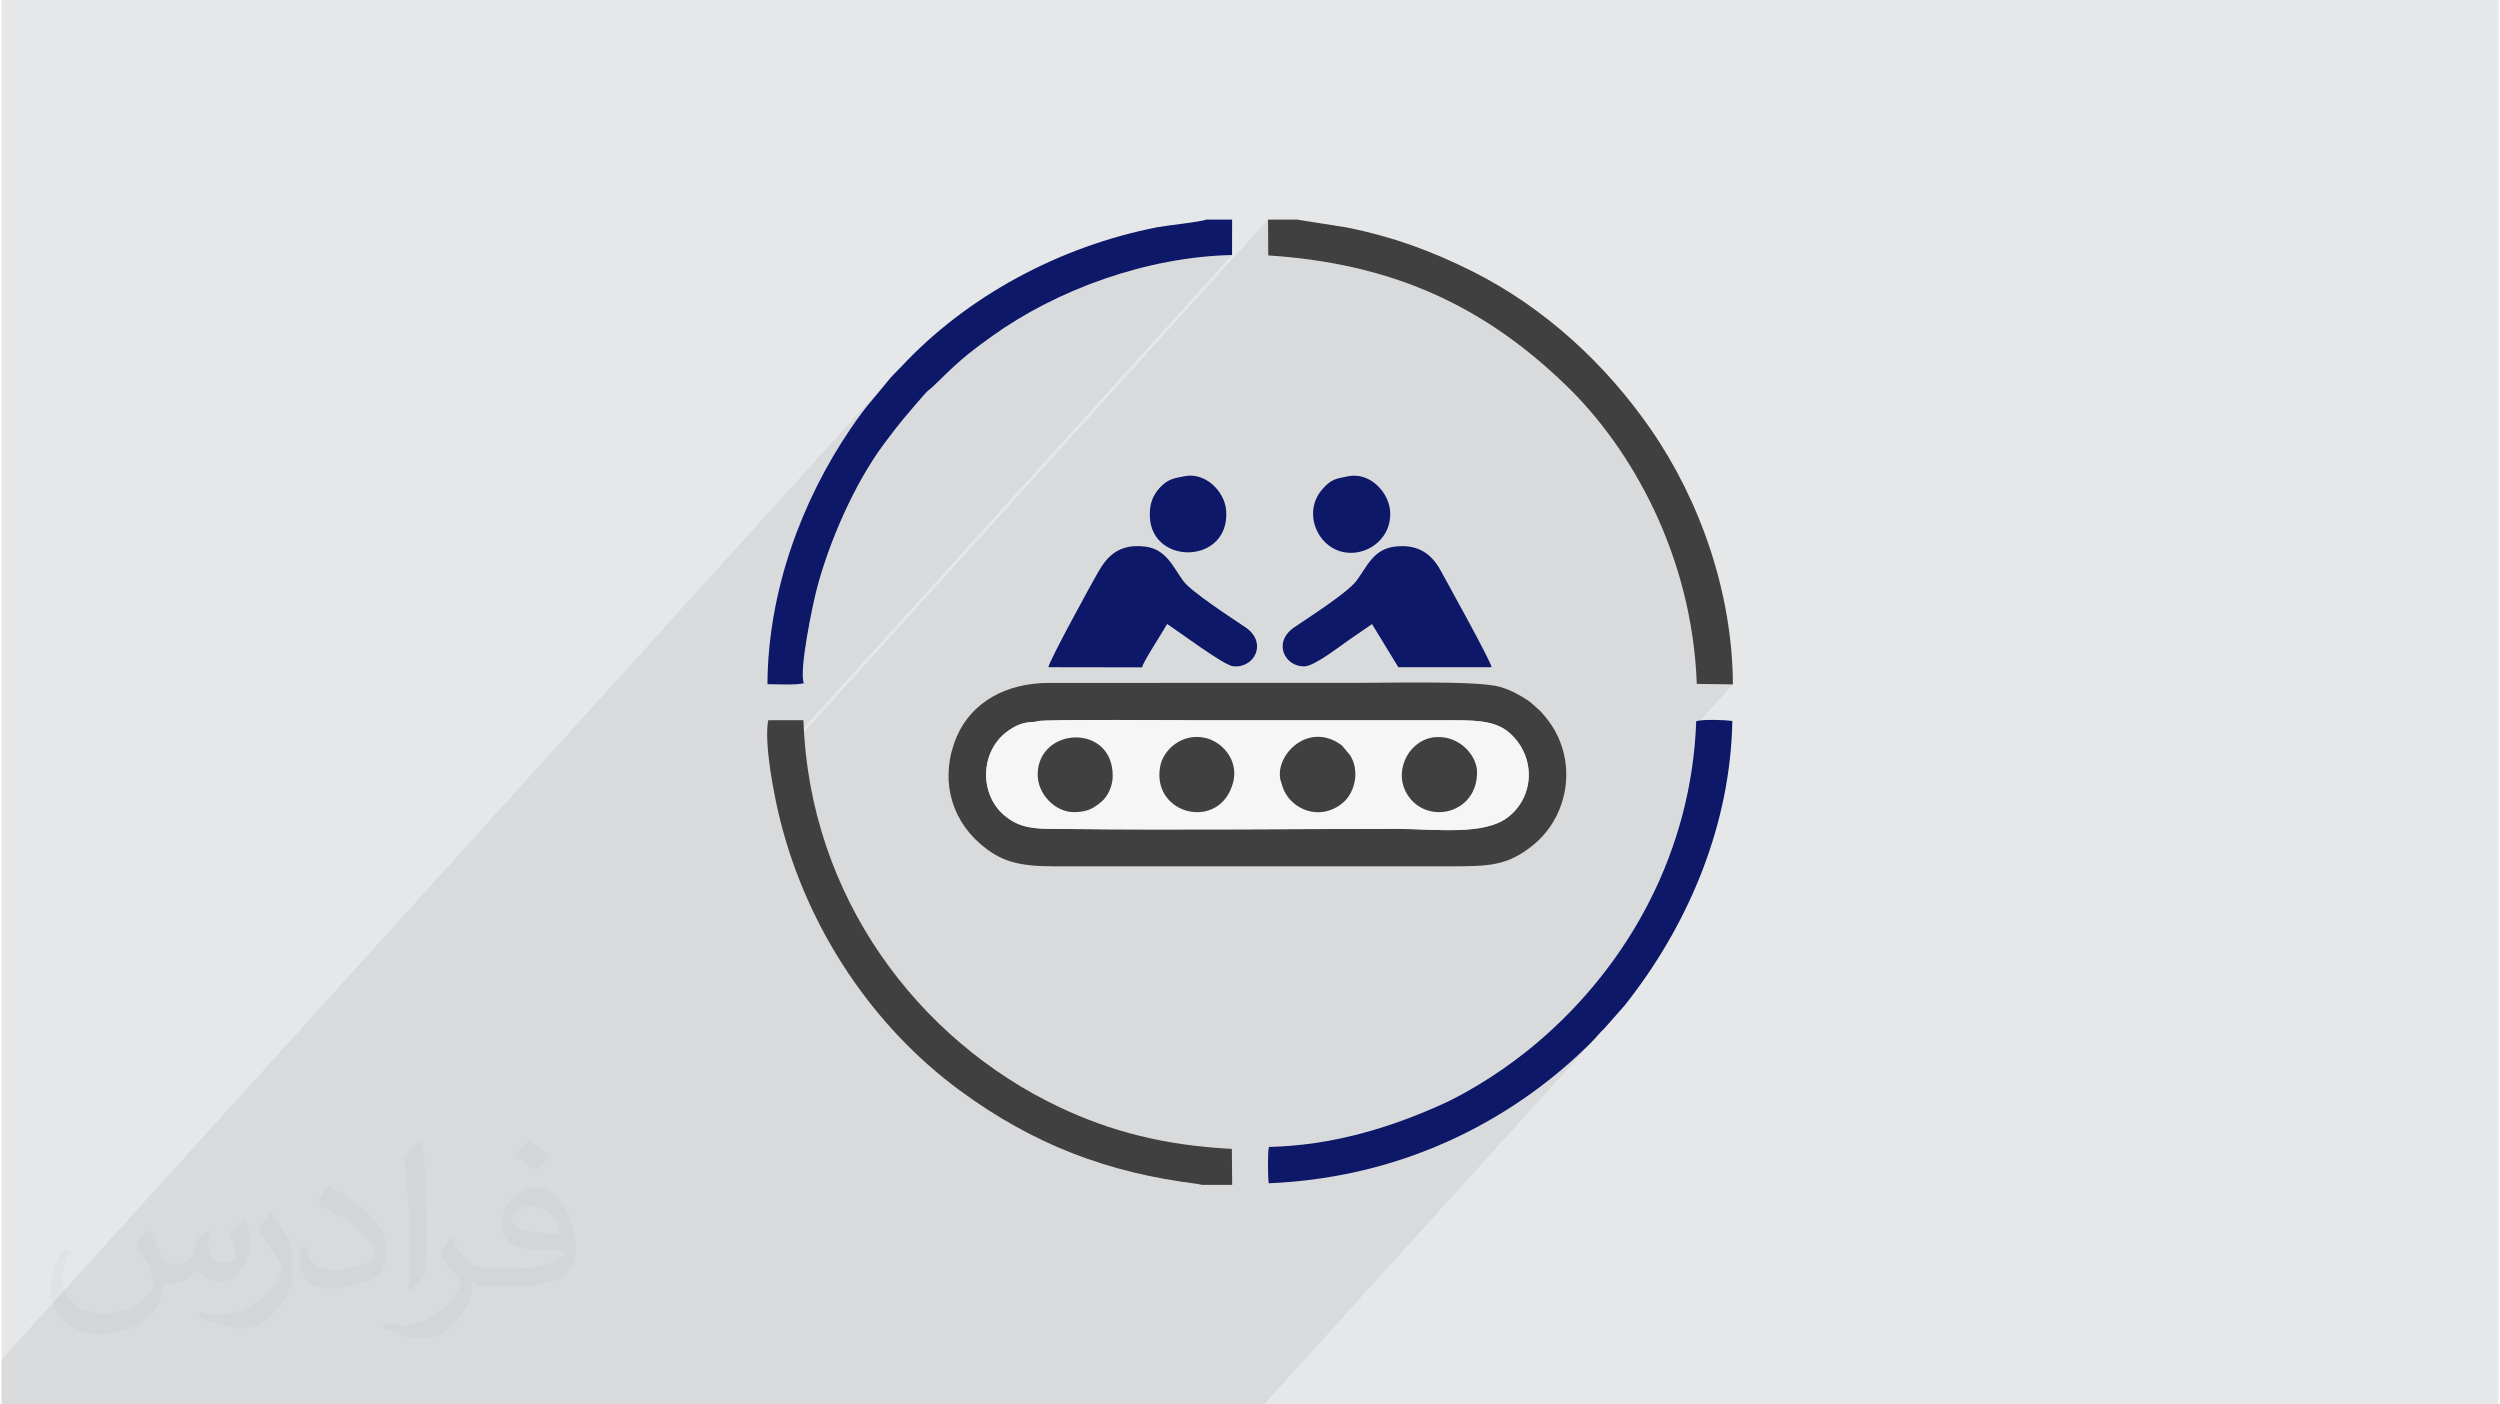
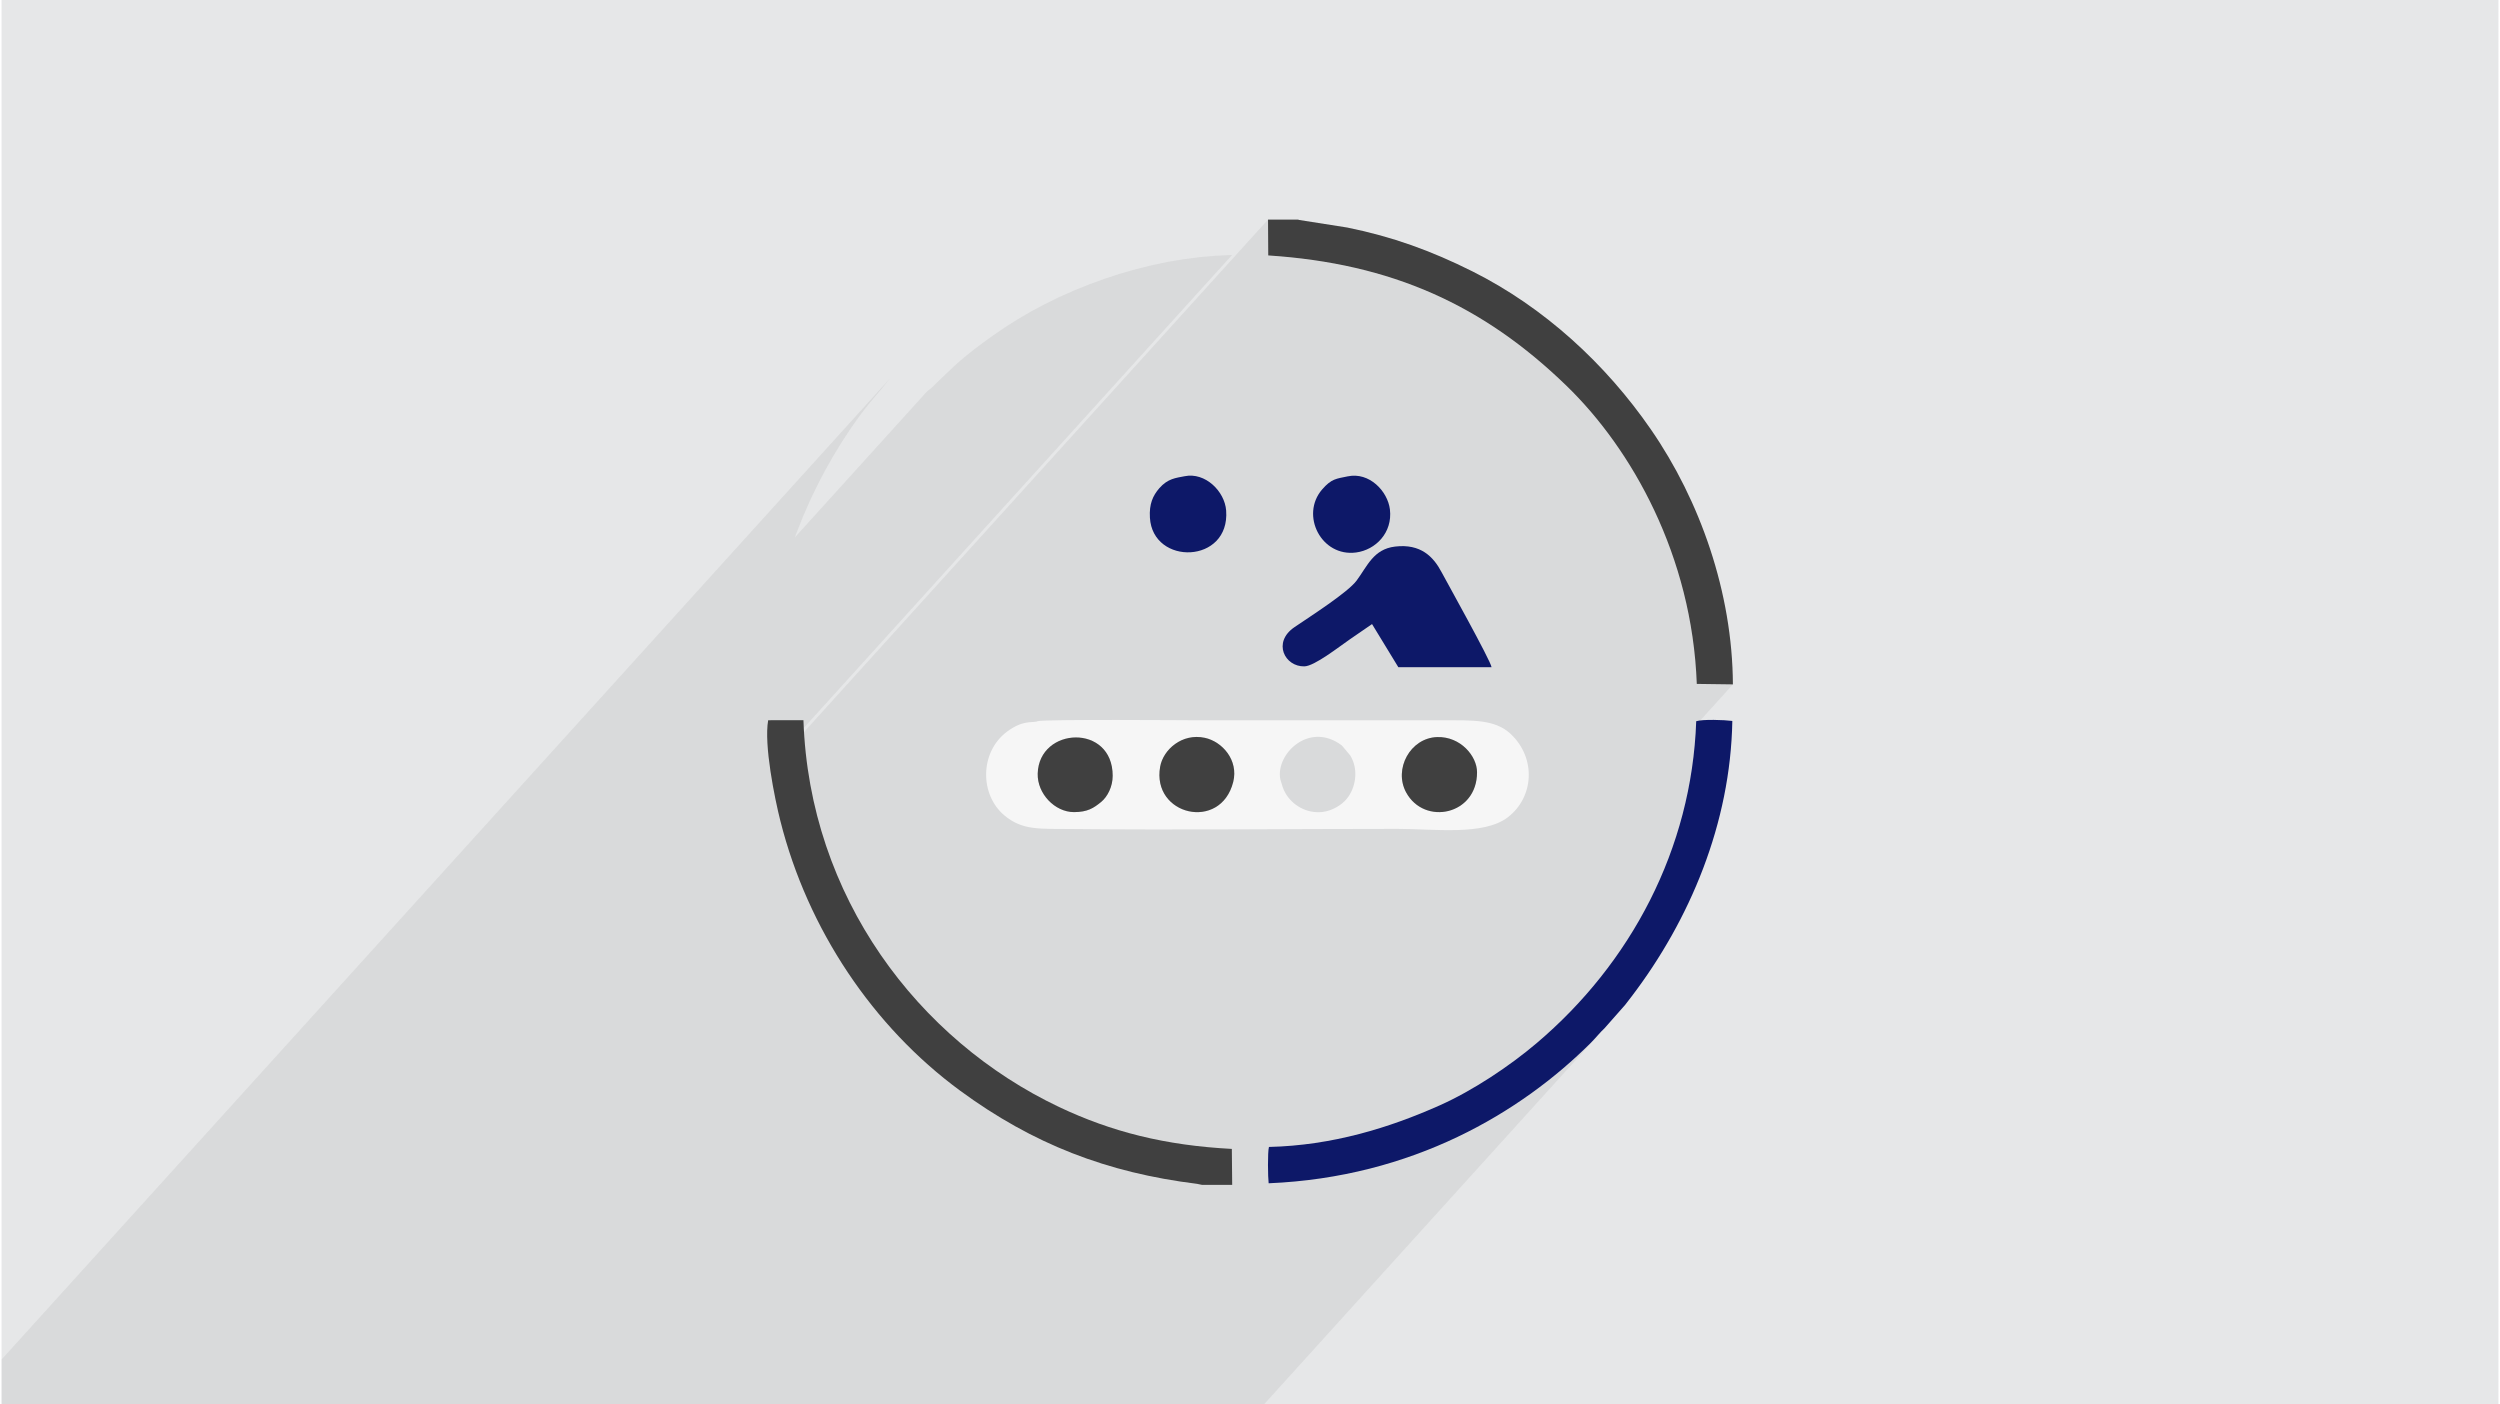
<svg xmlns="http://www.w3.org/2000/svg" xml:space="preserve" width="356px" height="200px" version="1.0" shape-rendering="geometricPrecision" text-rendering="geometricPrecision" image-rendering="optimizeQuality" fill-rule="evenodd" clip-rule="evenodd" viewBox="0 0 35600 20025">
  <g id="Layer_x0020_1">
    <g id="_2976427937376">
      <polygon fill="#E6E7E8" points="0,0 35600,0 35600,20025 0,20025 " />
-       <path fill="#373435" fill-opacity="0.031" d="M2102 17538c67,103 111,202 155,311 31,64 48,183 198,183 44,0 107,-14 163,-45 63,-33 111,-82 135,-159l61 -201 145 -72 10 10c-19,76 -24,148 -24,206 0,169 145,233 262,233 68,0 128,-33 128,-95 0,-81 -34,-216 -78,-338 68,-68 136,-136 214,-191l12 6c34,144 53,286 53,381 0,92 -41,195 -75,263 -70,132 -194,237 -344,237 -114,0 -240,-57 -327,-163l-5 0c-83,101 -209,194 -412,194l-63 0c-10,134 -39,229 -82,313 -122,237 -480,404 -817,404 -470,0 -705,-272 -705,-632 0,-223 72,-431 184,-577l92 37c-70,134 -116,261 -116,385 0,338 274,499 591,499 293,0 657,-188 722,-404 -24,-237 -114,-348 -250,-565 42,-72 95,-144 160,-220l13 0 0 0zm5414 -1273c99,62 196,136 290,221 -53,74 -118,142 -201,201 -94,-76 -189,-142 -286,-212 66,-74 131,-146 197,-210zm51 925c-160,0 -291,105 -291,183 0,167 320,219 702,217 -48,-196 -215,-400 -411,-400zm-359 894c208,0 390,-6 528,-41 155,-39 286,-118 286,-171 0,-15 0,-31 -5,-46 -87,9 -186,9 -274,9 -281,0 -496,-64 -581,-223 -22,-43 -36,-93 -36,-148 0,-153 65,-303 181,-406 97,-84 204,-138 313,-138 196,0 354,159 463,408 60,136 101,292 101,490 0,132 -36,243 -118,326 -153,148 -434,204 -865,204l-197 0 0 0 -51 0c-106,0 -184,-19 -244,-66l-10 0c2,24 5,49 5,72 0,97 -32,220 -97,319 -192,286 -400,410 -579,410 -182,0 -405,-70 -606,-161l36 -70c66,27 155,45 279,45 325,0 751,-313 804,-617 -12,-25 -33,-58 -65,-93 -94,-113 -155,-208 -211,-307 49,-95 92,-171 134,-239l16 -2c139,282 265,445 546,445l43 0 0 0 204 0 0 0zm-1406 299c24,-130 26,-276 26,-412l0 -202c0,-377 -48,-925 -87,-1281 68,-75 163,-161 238,-219l21 6c51,449 64,971 64,1450 0,126 -5,250 -17,340 -8,114 -73,200 -214,332l-31 -14 0 0zm-1447 -596c7,177 94,317 397,317 189,0 349,-49 526,-133 31,-15 48,-33 48,-50 0,-111 -84,-257 -228,-391 -138,-126 -322,-237 -494,-311 -58,-25 -77,-52 -77,-76 0,-52 68,-159 123,-235l20 -2c196,103 416,255 579,426 148,157 240,315 240,488 0,128 -39,250 -102,361 -216,109 -446,191 -674,191 -276,0 -465,-129 -465,-434 0,-33 0,-85 12,-151l95 0 0 0zm-500 -502l172 278c63,103 121,214 121,391l0 227c0,183 -117,379 -306,572 -147,132 -278,188 -399,188 -180,0 -386,-56 -623,-159l26 -70c76,21 163,37 270,37 341,-2 690,-251 850,-556 19,-35 27,-68 27,-91 0,-35 -20,-74 -34,-109 -87,-165 -184,-315 -291,-453 56,-88 111,-173 172,-257l15 2 0 0z" />
      <polygon fill="#373435" fill-opacity="0.078" points="3224,20025 3569,20025 4678,20025 4850,20025 4887,20025 4908,20025 4923,20025 4993,20025 5407,20025 5632,20025 5648,20025 5941,20025 5948,20025 6171,20025 6455,20025 6540,20025 6628,20025 6705,20025 6744,20025 7014,20025 7642,20025 7726,20025 7898,20025 7903,20025 8030,20025 8066,20025 8188,20025 8208,20025 8229,20025 8284,20025 8313,20025 8379,20025 8495,20025 8549,20025 8621,20025 8682,20025 9046,20025 9161,20025 9345,20025 9464,20025 9522,20025 9606,20025 9623,20025 9919,20025 10163,20025 10291,20025 10396,20025 10419,20025 10604,20025 10848,20025 11183,20025 11360,20025 11646,20025 11721,20025 11725,20025 11852,20025 12856,20025 12874,20025 13088,20025 13692,20025 13910,20025 14196,20025 14282,20025 14612,20025 14632,20025 14711,20025 14745,20025 14867,20025 15210,20025 15340,20025 15387,20025 17300,20025 17990,20025 17992,20025 17992,20025 17998,20025 22859,14656 22833,14681 22808,14707 22784,14733 22700,14826 22685,14842 22659,14869 22563,14962 22465,15055 22364,15146 22259,15237 22151,15327 22040,15416 21926,15503 21809,15590 21688,15674 21565,15757 21438,15838 21308,15917 21175,15994 21039,16069 20900,16141 20758,16211 20752,16213 22480,14305 22589,14183 22696,14059 22799,13933 22899,13803 22996,13672 23089,13538 23179,13402 23266,13263 23348,13123 23428,12980 23503,12835 23575,12689 23643,12540 23707,12389 23768,12237 23824,12082 23876,11926 23924,11769 23968,11609 24008,11448 24043,11286 24074,11122 24101,10957 24123,10790 24141,10622 24154,10453 24160,10338 24685,9758 24170,9751 24162,9581 24149,9413 24131,9246 24110,9082 24084,8919 24054,8759 24020,8600 23983,8444 23942,8290 23898,8138 23850,7989 23799,7842 23745,7698 23688,7556 23628,7416 23566,7280 23501,7146 23433,7015 23364,6886 23292,6761 23218,6638 23143,6519 23065,6402 22986,6289 22906,6179 22824,6072 22741,5968 22657,5868 22572,5771 22487,5677 22400,5588 22313,5501 22202,5395 22090,5292 21976,5193 21863,5096 21748,5003 21632,4913 21515,4826 21397,4742 21277,4662 21157,4584 21035,4510 20911,4438 20787,4370 20661,4305 20533,4243 20403,4184 20272,4128 20139,4075 20005,4025 19868,3978 19730,3934 19589,3893 19447,3855 19302,3820 19155,3787 19006,3758 18854,3731 18700,3708 18544,3687 18385,3669 18224,3654 18060,3642 18057,3131 10959,10970 10952,10915 17544,3636 17315,3646 17086,3666 16856,3696 16626,3734 16398,3782 16171,3839 15946,3903 15723,3976 15504,4056 15289,4143 15079,4236 14874,4337 14675,4443 14482,4556 14296,4674 14117,4797 13977,4899 13860,4987 13761,5066 13672,5140 13587,5216 13500,5298 13403,5391 13290,5501 13266,5523 13248,5539 13234,5550 13221,5560 13207,5572 13191,5587 13169,5610 11311,7662 11337,7591 11427,7365 11524,7143 11628,6926 11739,6713 11856,6506 11979,6304 12108,6108 12191,5989 12263,5891 12326,5809 12385,5736 12442,5668 12501,5598 12565,5522 12637,5432 12660,5404 12683,5378 0,19384 0,19387 0,19479 0,20025 116,20025 138,20025 327,20025 1620,20025 2095,20025 2127,20025 2702,20025 2759,20025 " />
      <g>
-         <path fill="#404040" d="M14758 10288c4,-1 9,-4 12,-5 94,-30 2209,-13 2292,-13l3493 0c423,0 738,-14 960,193 370,346 334,906 -41,1191 -346,263 -1043,164 -1573,164 -1529,0 -3127,18 -4645,2 -452,-5 -699,24 -959,-195 -353,-297 -350,-901 37,-1192 220,-165 353,-128 424,-145zm257 2064l5626 0c567,0 824,-6 1185,-294 547,-436 651,-1260 202,-1816 -79,-98 -90,-107 -187,-191 -45,-39 -40,-40 -96,-76 -121,-78 -246,-144 -385,-183 -323,-91 -1617,-53 -2078,-56l-4353 1c-605,0 -1098,276 -1307,759 -248,573 -101,1157 326,1530 299,260 551,326 1067,326z" />
        <path fill="#F6F6F6" d="M21037 11010c2,611 -751,766 -1011,288 -181,-333 59,-777 443,-789 334,-10 568,273 568,501zm-2804 104c-74,-364 415,-837 878,-484l118 141c125,203 77,465 -50,619 -74,90 -209,171 -346,187 -229,26 -430,-100 -525,-264 -21,-37 -29,-53 -43,-94 -4,-13 -30,-96 -32,-105zm-672 34c-178,710 -1166,478 -1042,-217 43,-242 312,-482 638,-411 248,54 481,318 404,628zm-2271 431c-275,-1 -524,-265 -517,-548 17,-671 1071,-717 1069,31 0,156 -75,298 -163,371 -110,90 -195,145 -389,146zm-532 -1291c-71,17 -204,-20 -424,145 -387,291 -390,895 -37,1192 260,219 507,190 959,195 1518,16 3116,-2 4645,-2 530,0 1227,99 1573,-164 375,-285 411,-845 41,-1191 -222,-207 -537,-193 -960,-193l-3493 0c-83,0 -2198,-17 -2292,13 -3,1 -8,4 -12,5z" />
        <path fill="#404040" d="M18486 3131l-429 0 3 511c1764,115 3068,710 4253,1859 930,901 1791,2425 1857,4250l515 7c-6,-1310 -469,-2622 -1169,-3635 -645,-935 -1522,-1742 -2547,-2255 -584,-292 -1136,-493 -1783,-624l-687 -108c-3,-1 -9,-3 -13,-5z" />
        <path fill="#404040" d="M17118 16894l428 0 -5 -513c-951,-50 -1715,-243 -2464,-598 -2009,-954 -3559,-2995 -3644,-5515l-503 1c-62,353 92,1111 174,1435 390,1548 1322,2934 2558,3843 1046,769 2104,1174 3383,1332l73 15z" />
-         <path fill="#0D1868" d="M17545 3131l-372 0c-71,33 -553,82 -690,108 -1410,275 -2727,993 -3655,1989 -66,71 -131,127 -191,204 -206,261 -290,325 -529,676 -700,1028 -1181,2323 -1188,3647 133,0 403,16 519,-14 -73,-174 123,-1105 178,-1320 176,-688 544,-1529 967,-2096 234,-315 321,-409 557,-683 87,-101 76,-70 149,-141 328,-318 415,-408 827,-704 930,-669 2211,-1134 3427,-1161l1 -505z" />
        <path fill="#0D1868" d="M18066 16871c2052,-86 3595,-1007 4593,-2002 71,-71 130,-148 200,-213l290 -329c31,-40 59,-77 90,-117 833,-1094 1412,-2470 1438,-3931 -108,-15 -424,-26 -515,4 -64,1823 -935,3454 -2275,4590 -385,327 -909,676 -1382,887 -715,319 -1531,572 -2435,593 -20,75 -15,432 -4,518z" />
-         <path fill="#0D1868" d="M14926 9513l1336 2c7,-70 298,-508 355,-618 152,94 807,590 944,603 312,29 489,-344 174,-556 -220,-148 -775,-508 -887,-662 -147,-201 -243,-452 -543,-489 -371,-45 -540,136 -669,362 -87,151 -703,1272 -710,1358z" />
        <path fill="#0D1868" d="M19540 8898l375 615 1329 0c-8,-86 -654,-1244 -712,-1354 -116,-221 -298,-410 -664,-366 -309,37 -395,279 -548,485 -126,169 -648,502 -886,664 -318,216 -138,566 142,559 144,-4 489,-276 650,-387 113,-78 201,-139 314,-216z" />
        <path fill="#0D1868" d="M19192 6792c-160,34 -229,31 -364,187 -315,366 -11,965 486,898 275,-37 521,-280 481,-614 -32,-260 -294,-537 -603,-471z" />
        <path fill="#0D1868" d="M16867 6790c-123,25 -238,31 -361,172 -91,106 -145,224 -133,419 40,688 1144,661 1087,-102 -20,-273 -298,-550 -593,-489z" />
        <path fill="#404040" d="M21037 11010c0,-228 -234,-511 -568,-501 -384,12 -624,456 -443,789 260,478 1013,323 1011,-288z" />
        <path fill="#404040" d="M15290 11579c194,-1 279,-56 389,-146 88,-73 163,-215 163,-371 2,-748 -1052,-702 -1069,-31 -7,283 242,547 517,548z" />
-         <path fill="#404040" d="M18233 11114c2,9 28,92 32,105 14,41 22,57 43,94 95,164 296,290 525,264 137,-16 272,-97 346,-187 127,-154 175,-416 50,-619l-118 -141c-463,-353 -952,120 -878,484z" />
        <path fill="#404040" d="M17561 11148c77,-310 -156,-574 -404,-628 -326,-71 -595,169 -638,411 -124,695 864,927 1042,217z" />
      </g>
    </g>
  </g>
</svg>